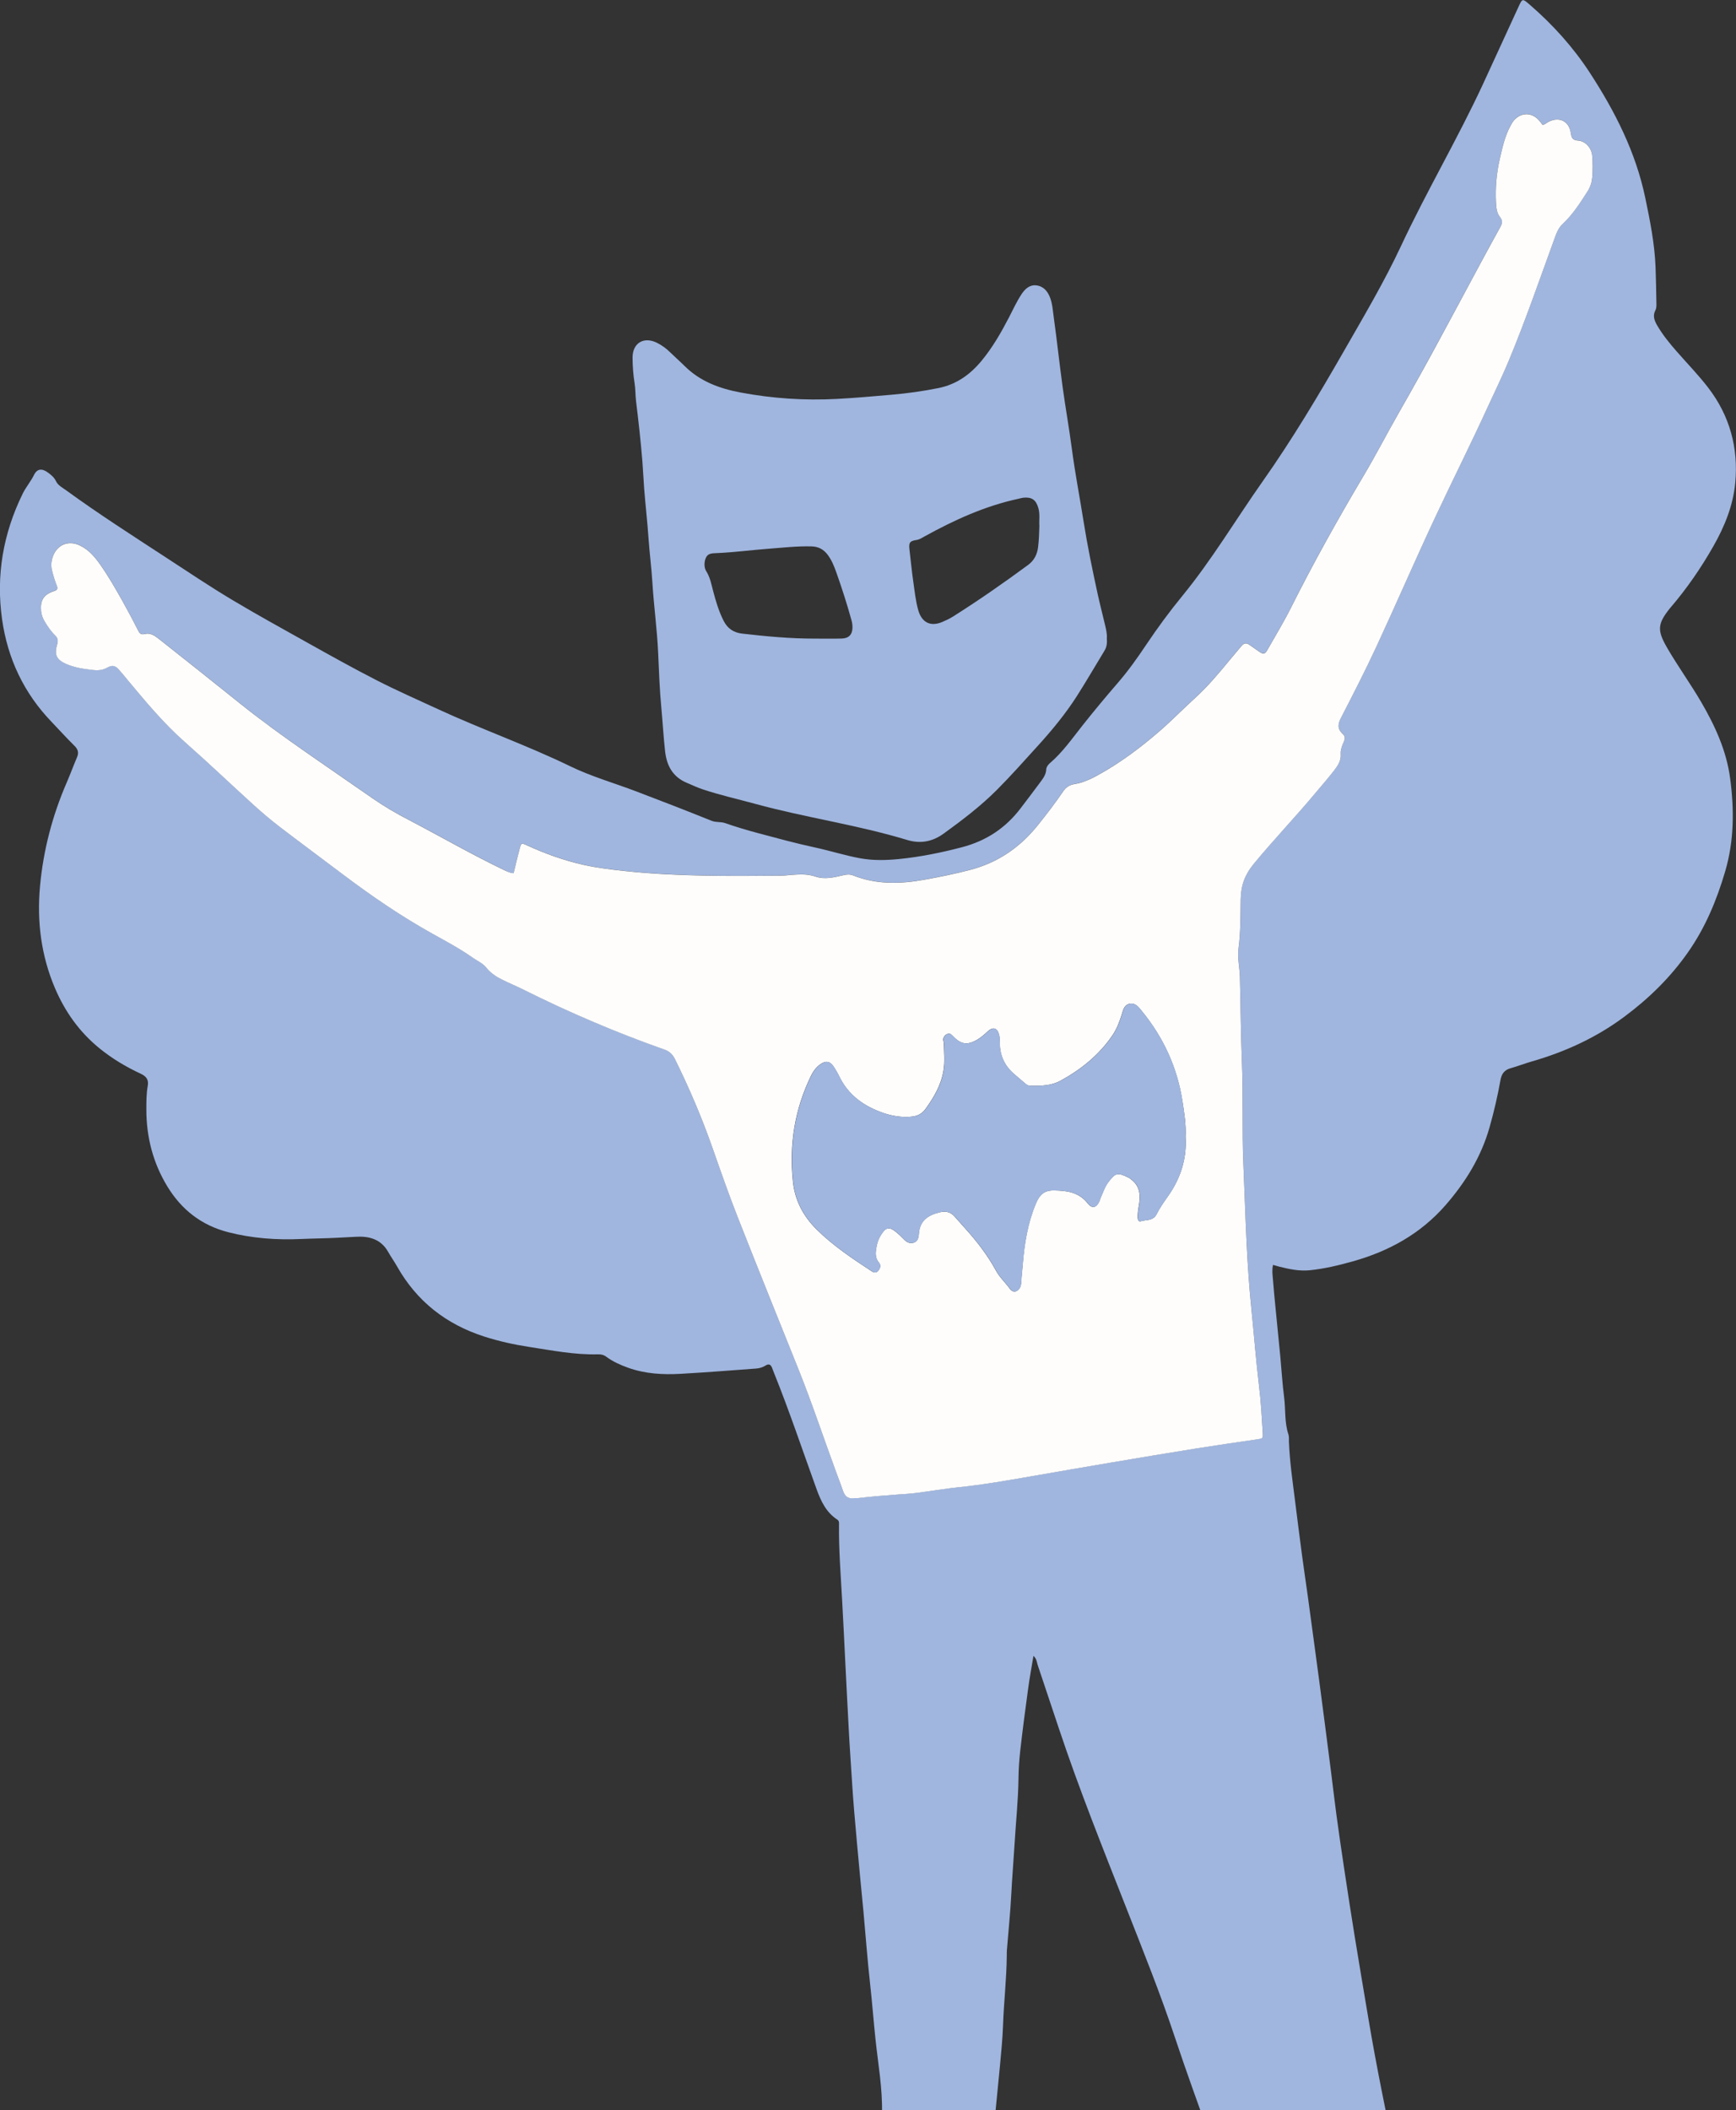
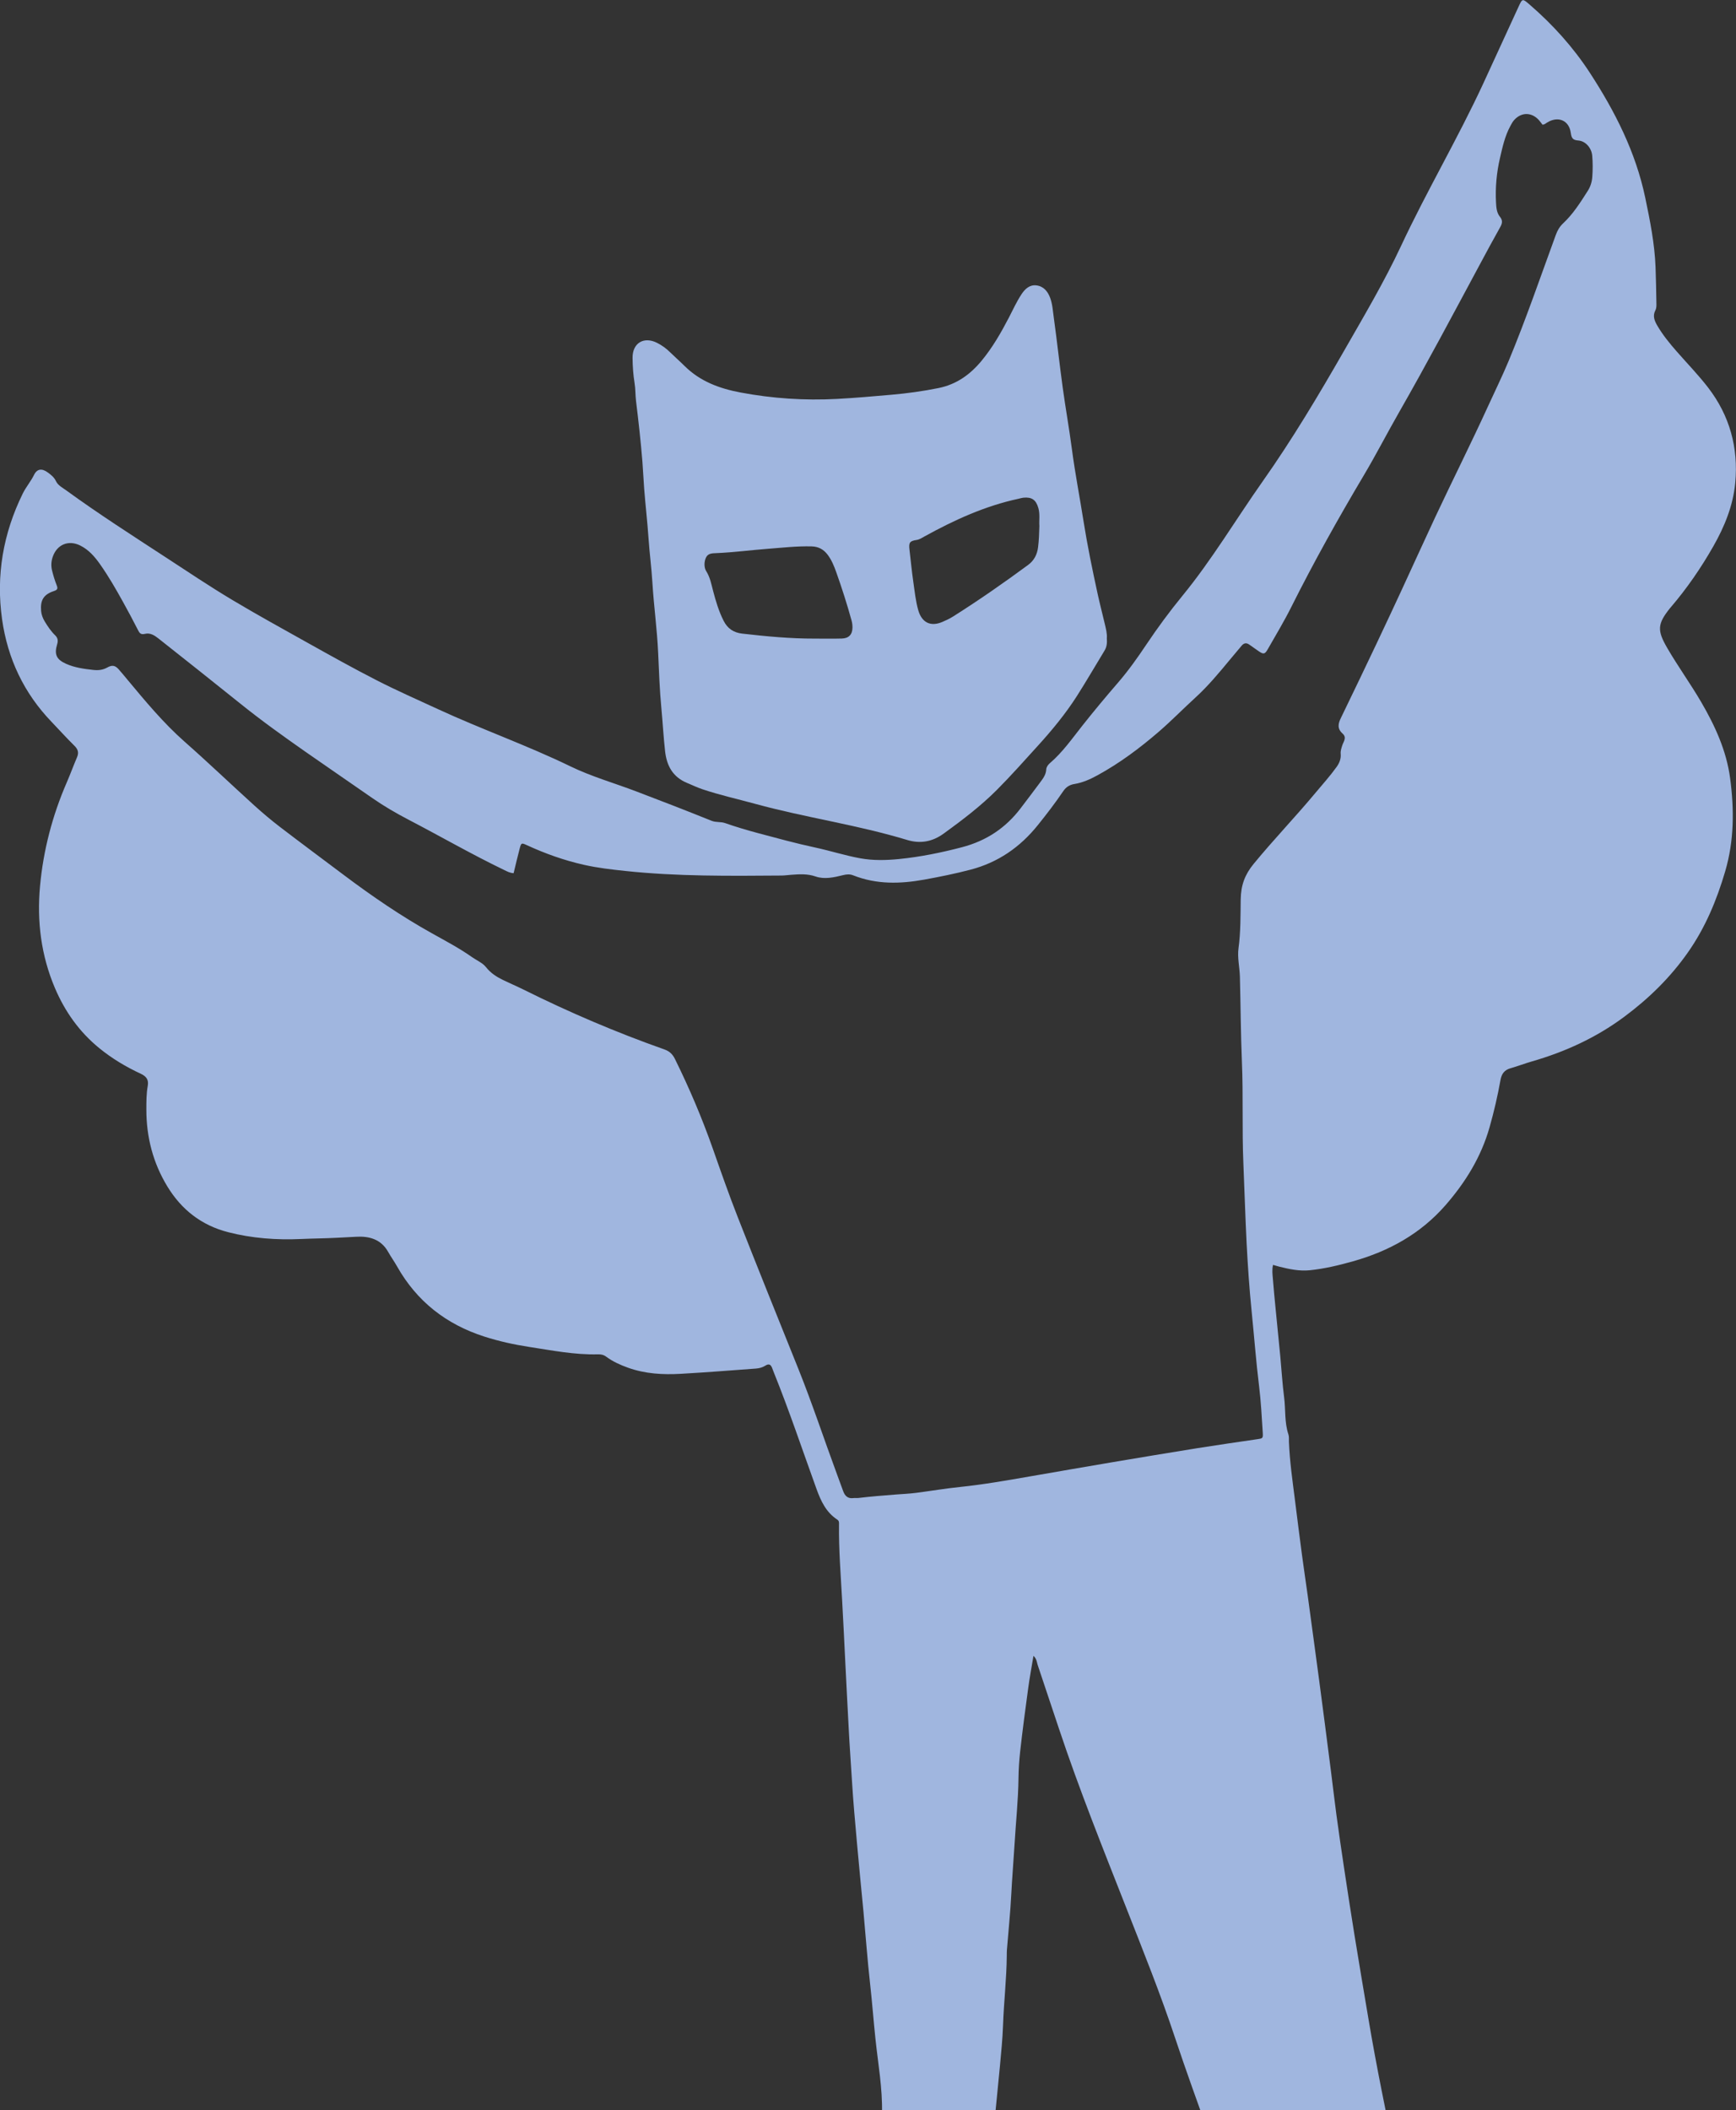
<svg xmlns="http://www.w3.org/2000/svg" width="237" height="288" viewBox="0 0 237 288" fill="none">
  <rect x="0" y="0" width="237" height="288" fill="#333333" stroke="none" />
  <g clip-path="url(#clip0_104_1624)">
-     <path d="M141.089 226.008C140.83 227.589 140.556 229.035 140.362 230.487C139.973 233.355 139.589 236.223 139.27 239.102C139.141 240.28 139.061 241.478 139.046 242.661C139.011 245.713 138.682 248.745 138.503 251.787C138.368 254.049 138.174 256.306 138.059 258.573C137.935 261.093 137.665 263.603 137.466 266.124C137.446 266.382 137.446 266.646 137.446 266.904C137.421 270.105 137.042 273.282 136.933 276.478C136.868 278.332 136.679 280.181 136.509 282.031C136.25 284.839 135.946 287.643 135.682 290.451C135.587 291.451 135.522 292.45 135.448 293.449C135.203 296.784 134.83 300.105 134.68 303.45C134.566 306.085 134.401 308.72 134.232 311.349C134.037 314.386 133.968 317.434 133.663 320.466C133.504 322.052 133.509 323.657 133.424 325.253C133.28 328.042 133.036 330.825 132.413 333.539C131.75 336.408 130.364 338.978 128.451 341.215C126.288 343.74 123.706 345.738 120.616 347.04C118.692 347.851 116.719 348.238 114.621 347.826C112.313 347.369 110.614 345.385 110.529 343.024C110.454 340.886 111.082 338.903 111.85 336.964C112.862 334.399 114.102 331.944 115.403 329.508C116.699 327.082 118.119 324.701 118.947 322.047C119.58 320.018 119.988 317.951 120.198 315.828C120.472 313.014 120.516 310.191 120.671 307.367C120.9 303.157 120.84 298.952 120.776 294.751C120.741 292.718 120.751 290.66 120.427 288.637C120.417 288.562 120.412 288.488 120.412 288.413C120.487 285.018 119.874 281.683 119.52 278.322C119.256 275.812 119.066 273.292 118.787 270.786C118.418 267.501 118.184 264.205 117.88 260.919C117.586 257.777 117.262 254.641 116.988 251.499C116.739 248.691 116.48 245.882 116.31 243.063C116.166 240.653 115.981 238.247 115.862 235.836C115.712 232.903 115.548 229.975 115.408 227.042C115.274 224.149 115.119 221.251 114.965 218.358C114.78 214.943 114.501 211.533 114.541 208.108C114.546 207.854 114.581 207.596 114.302 207.417C112.787 206.423 112.074 204.897 111.481 203.266C109.542 197.912 107.738 192.509 105.605 187.23C105.55 187.091 105.496 186.952 105.446 186.812C105.271 186.3 105.022 186.052 104.464 186.415C104.085 186.658 103.632 186.768 103.188 186.802C99.769 187.056 96.356 187.324 92.937 187.518C90.505 187.657 88.093 187.523 85.76 186.693C84.699 186.315 83.677 185.858 82.775 185.192C82.416 184.923 82.057 184.844 81.634 184.859C78.444 184.938 75.334 184.322 72.204 183.84C70.141 183.522 68.113 183.074 66.114 182.433C60.906 180.758 56.904 177.631 54.208 172.859C53.825 172.178 53.366 171.542 52.982 170.861C52.005 169.131 50.386 168.703 48.592 168.813C47.739 168.867 46.882 168.897 46.025 168.947C44.385 169.036 42.746 169.041 41.106 169.116C37.752 169.27 34.403 169.026 31.124 168.181C27.506 167.247 24.779 165.114 22.856 161.958C20.892 158.737 19.98 155.207 19.98 151.439C19.98 150.361 19.98 149.282 20.17 148.213C20.314 147.413 20.01 146.931 19.233 146.568C17.199 145.623 15.286 144.485 13.536 143.053C10.81 140.826 8.857 138.053 7.496 134.856C5.607 130.412 5.024 125.725 5.463 120.967C5.911 116.061 7.152 111.309 9.126 106.77C9.614 105.642 10.033 104.489 10.516 103.36C10.79 102.724 10.646 102.267 10.152 101.785C9.091 100.741 8.094 99.627 7.062 98.553C3.26 94.612 1.037 89.894 0.28 84.511C-0.563 78.526 0.434 72.814 3.1 67.381C3.544 66.476 4.207 65.716 4.655 64.806C5.069 63.966 5.737 63.916 6.509 64.478C6.963 64.806 7.386 65.134 7.641 65.676C7.92 66.262 8.538 66.566 9.041 66.933C13.447 70.14 18.032 73.073 22.592 76.05C25.622 78.028 28.622 80.042 31.732 81.901C35.126 83.929 38.589 85.833 42.038 87.762C45.163 89.506 48.293 91.256 51.477 92.882C54.198 94.273 57.004 95.506 59.78 96.789C65.736 99.543 71.945 101.725 77.851 104.593C80.737 105.995 83.841 106.875 86.837 108.013C90.29 109.321 93.729 110.658 97.153 112.035C97.771 112.283 98.394 112.134 99.007 112.353C100.482 112.87 101.987 113.312 103.497 113.72C106.089 114.411 108.68 115.122 111.297 115.683C113.355 116.126 115.358 116.772 117.427 117.15C119.211 117.478 121.015 117.428 122.784 117.249C125.67 116.956 128.515 116.379 131.336 115.639C134.655 114.769 137.307 113.009 139.36 110.295C140.212 109.166 141.079 108.043 141.917 106.905C142.33 106.338 142.794 105.801 142.834 105.026C142.848 104.703 143.068 104.394 143.327 104.171C145.071 102.679 146.372 100.805 147.777 99.031C149.352 97.042 150.972 95.099 152.626 93.185C154.042 91.544 155.293 89.785 156.494 87.985C158.029 85.694 159.673 83.462 161.408 81.344C165.46 76.398 168.709 70.915 172.372 65.716C176.414 59.984 180.002 53.969 183.486 47.895C186.187 43.177 188.968 38.495 191.275 33.564C194.779 26.067 199.005 18.939 202.483 11.428C204.093 7.948 205.688 4.459 207.288 0.974C207.846 -0.244 207.836 -0.224 208.858 0.656C212.012 3.38 214.798 6.482 217.046 9.932C220.465 15.181 223.31 20.758 224.611 26.992C225.264 30.124 225.892 33.245 226.016 36.462C226.081 38.062 226.096 39.658 226.131 41.259C226.136 41.631 226.171 42.014 225.992 42.357C225.593 43.128 225.872 43.789 226.261 44.455C227.018 45.747 227.96 46.896 228.947 48.019C230.372 49.645 231.877 51.195 233.198 52.91C236.153 56.753 237.339 61.117 236.896 65.909C236.602 69.036 235.431 71.889 233.886 74.599C232.201 77.551 230.283 80.34 228.07 82.92C228.045 82.95 228.02 82.975 227.995 83.004C226.261 85.172 226.216 86.037 227.611 88.443C229.071 90.958 230.781 93.314 232.246 95.825C234.135 99.061 235.69 102.451 236.193 106.194C236.766 110.464 236.756 114.734 235.53 118.914C234.374 122.861 232.809 126.624 230.417 130.024C228.01 133.449 225.08 136.308 221.726 138.798C217.898 141.642 213.662 143.575 209.102 144.888C208.135 145.166 207.193 145.534 206.226 145.807C205.409 146.041 205.01 146.538 204.856 147.373C204.462 149.565 203.964 151.733 203.351 153.885C202.204 157.916 200.076 161.361 197.355 164.488C193.961 168.38 189.66 170.766 184.727 172.158C182.783 172.705 180.834 173.172 178.831 173.381C177.4 173.53 176.01 173.232 174.635 172.889C174.385 172.824 174.136 172.75 173.797 172.65C173.638 173.306 173.722 173.923 173.772 174.529C173.877 175.936 174.022 177.338 174.156 178.74C174.365 180.882 174.585 183.025 174.789 185.167C174.963 187.016 175.068 188.87 175.307 190.71C175.527 192.4 175.342 194.135 175.895 195.79C176 196.098 175.955 196.456 175.965 196.789C176.07 199.458 176.454 202.098 176.787 204.743C177.106 207.283 177.425 209.828 177.764 212.363C178.003 214.167 178.278 215.962 178.527 217.766C178.796 219.715 179.055 221.664 179.319 223.612C179.578 225.526 179.837 227.44 180.092 229.349C180.356 231.337 180.615 233.32 180.874 235.309C181.158 237.481 181.437 239.653 181.711 241.821C181.966 243.809 182.19 245.802 182.459 247.786C182.783 250.177 183.132 252.563 183.491 254.949C183.954 258.031 184.427 261.118 184.926 264.195C185.549 268.042 186.202 271.885 186.85 275.732C187.916 282.07 189.217 288.364 190.518 294.657C191.654 300.15 192.81 305.638 193.976 311.125C194.679 314.431 195.456 317.722 196.124 321.038C196.563 323.225 197.53 325.104 199.05 326.709C200.176 327.902 201.352 329.041 202.593 330.119C205.504 332.635 207.876 335.577 209.381 339.157C209.79 340.126 210.069 341.13 210.203 342.159C210.542 344.744 208.778 347.05 206.136 347.607C203.839 348.089 201.551 348 199.269 347.562C198.063 347.329 196.832 347.16 195.666 346.797C191.803 345.589 188.365 343.645 185.394 340.867C182.519 338.182 180.426 334.971 178.537 331.551C176.294 327.495 175.078 323.091 173.752 318.711C172.357 314.118 170.957 309.53 169.586 304.932C166.885 295.87 163.386 287.076 160.406 278.109C158.423 272.138 156.07 266.303 153.773 260.447C150.588 252.339 147.339 244.261 144.583 235.995C143.606 233.067 142.634 230.134 141.647 227.206C141.548 226.838 141.513 226.411 141.089 226.008ZM70.121 119.183C69.613 119.163 69.219 118.939 68.82 118.745C64.38 116.608 60.114 114.142 55.748 111.871C54.064 110.991 52.419 110.036 50.854 108.948C47.824 106.84 44.774 104.757 41.749 102.645C38.694 100.507 35.664 98.34 32.758 95.998C29.07 93.031 25.358 90.098 21.645 87.16C21.116 86.743 20.518 86.34 19.806 86.514C19.293 86.638 19.088 86.494 18.869 86.057C18.196 84.729 17.488 83.417 16.766 82.11C15.809 80.38 14.822 78.67 13.686 77.054C12.953 76.005 12.131 75.051 10.96 74.464C9.36 73.664 7.775 74.315 7.197 76.01C6.988 76.622 6.948 77.223 7.107 77.87C7.277 78.56 7.481 79.231 7.74 79.888C7.915 80.33 7.86 80.514 7.357 80.678C5.951 81.14 5.488 81.921 5.612 83.387C5.657 83.919 5.846 84.396 6.121 84.849C6.529 85.52 6.963 86.166 7.531 86.718C7.885 87.066 7.955 87.433 7.805 87.931C7.381 89.317 7.7 90.023 9.031 90.61C10.197 91.127 11.448 91.301 12.719 91.44C13.432 91.52 14.035 91.45 14.643 91.112C15.291 90.749 15.704 90.804 16.188 91.341C16.611 91.808 17.005 92.31 17.414 92.792C19.871 95.74 22.313 98.688 25.208 101.243C28.423 104.076 31.523 107.044 34.697 109.922C35.828 110.946 37 111.935 38.211 112.865C41.081 115.062 43.987 117.214 46.877 119.387C50.755 122.305 54.747 125.039 58.993 127.405C60.847 128.439 62.73 129.433 64.47 130.661C65.108 131.108 65.895 131.431 66.354 132.018C66.987 132.818 67.769 133.32 68.641 133.748C69.578 134.205 70.545 134.613 71.477 135.075C77.726 138.187 84.135 140.921 90.719 143.247C91.407 143.491 91.825 143.898 92.144 144.545C94.108 148.521 95.837 152.593 97.312 156.778C98.409 159.9 99.5 163.031 100.711 166.113C103.432 173.043 106.218 179.943 108.994 186.847C110.908 191.614 112.513 196.496 114.297 201.313C114.566 202.043 114.84 202.779 115.104 203.515C115.343 204.186 115.752 204.588 116.525 204.479C116.744 204.449 116.973 204.489 117.197 204.464C118.897 204.26 120.601 204.126 122.311 203.992C123.238 203.922 124.17 203.883 125.092 203.763C127.085 203.505 129.069 203.167 131.062 202.963C134.286 202.63 137.476 202.063 140.666 201.511C144.368 200.87 148.071 200.224 151.779 199.598C155.667 198.941 159.559 198.295 163.456 197.669C166.177 197.236 168.903 196.844 171.624 196.446C172.382 196.337 172.442 196.342 172.392 195.546C172.252 193.434 172.153 191.316 171.893 189.218C171.47 185.793 171.216 182.348 170.867 178.919C170.558 175.851 170.349 172.774 170.189 169.697C170.005 166.059 169.9 162.415 169.746 158.776C169.551 154.163 169.741 149.545 169.546 144.927C169.387 141.065 169.372 137.188 169.272 133.32C169.237 132.018 168.908 130.715 169.083 129.428C169.382 127.206 169.352 124.969 169.382 122.752C169.412 120.838 169.945 119.382 171.141 117.925C173.862 114.61 176.837 111.523 179.578 108.232C180.555 107.059 181.582 105.925 182.474 104.683C182.863 104.146 183.092 103.539 183.032 102.913C182.992 102.471 183.127 102.152 183.241 101.76C183.396 101.248 183.914 100.686 183.291 100.129C182.549 99.463 182.658 98.782 183.087 97.942C184.741 94.731 186.396 91.51 187.916 88.234C190.642 82.358 193.209 76.408 195.96 70.542C198.332 65.487 200.844 60.491 203.166 55.411C204.108 53.343 205.115 51.305 205.987 49.207C208.329 43.57 210.303 37.794 212.401 32.062C212.625 31.446 212.924 30.929 213.398 30.486C214.773 29.199 215.765 27.618 216.767 26.047C217.136 25.471 217.335 24.81 217.38 24.149C217.45 23.184 217.454 22.21 217.37 21.246C217.275 20.182 216.453 19.252 215.476 19.178C214.713 19.123 214.544 18.855 214.444 18.129C214.205 16.404 212.69 15.797 211.195 16.737C211.011 16.856 210.846 17.015 210.582 17.02C210.432 16.826 210.283 16.613 210.113 16.419C209.122 15.295 207.706 15.275 206.71 16.389C206.49 16.633 206.336 16.941 206.176 17.234C205.444 18.591 205.12 20.087 204.776 21.574C204.312 23.577 204.128 25.61 204.238 27.663C204.273 28.329 204.327 29.035 204.761 29.572C205.165 30.069 205.105 30.467 204.821 30.979C203.854 32.699 202.917 34.438 201.985 36.178C198.367 42.904 194.794 49.65 191.001 56.276C189.371 59.119 187.876 62.042 186.202 64.856C182.698 70.751 179.354 76.731 176.284 82.86C175.302 84.824 174.161 86.708 173.075 88.617C172.681 89.308 172.497 89.337 171.849 88.895C171.42 88.602 170.991 88.303 170.568 87.995C170.159 87.697 169.815 87.762 169.501 88.144C168.978 88.776 168.44 89.397 167.921 90.028C166.426 91.838 164.921 93.647 163.182 95.233C161.502 96.764 159.918 98.394 158.193 99.881C155.587 102.128 152.841 104.176 149.821 105.826C148.849 106.358 147.807 106.83 146.696 107.009C146.008 107.118 145.535 107.432 145.156 107.988C144.069 109.594 142.888 111.13 141.672 112.641C139.265 115.634 136.265 117.716 132.512 118.701C130.419 119.252 128.311 119.675 126.183 120.063C122.899 120.654 119.664 120.739 116.5 119.486C116.021 119.297 115.598 119.327 115.099 119.451C113.868 119.755 112.558 120.058 111.346 119.635C110.225 119.247 109.149 119.322 108.042 119.402C107.599 119.431 107.155 119.501 106.707 119.506C99.58 119.561 92.453 119.635 85.352 118.88C83.463 118.681 81.579 118.462 79.725 118.045C77.024 117.438 74.427 116.513 71.915 115.355C71.193 115.022 71.158 115.037 70.949 115.818C70.65 116.941 70.395 118.059 70.121 119.183Z" fill="#A0B6DF" />
+     <path d="M141.089 226.008C140.83 227.589 140.556 229.035 140.362 230.487C139.973 233.355 139.589 236.223 139.27 239.102C139.141 240.28 139.061 241.478 139.046 242.661C139.011 245.713 138.682 248.745 138.503 251.787C138.368 254.049 138.174 256.306 138.059 258.573C137.935 261.093 137.665 263.603 137.466 266.124C137.446 266.382 137.446 266.646 137.446 266.904C137.421 270.105 137.042 273.282 136.933 276.478C136.868 278.332 136.679 280.181 136.509 282.031C136.25 284.839 135.946 287.643 135.682 290.451C135.587 291.451 135.522 292.45 135.448 293.449C135.203 296.784 134.83 300.105 134.68 303.45C134.566 306.085 134.401 308.72 134.232 311.349C134.037 314.386 133.968 317.434 133.663 320.466C133.504 322.052 133.509 323.657 133.424 325.253C133.28 328.042 133.036 330.825 132.413 333.539C131.75 336.408 130.364 338.978 128.451 341.215C126.288 343.74 123.706 345.738 120.616 347.04C118.692 347.851 116.719 348.238 114.621 347.826C112.313 347.369 110.614 345.385 110.529 343.024C110.454 340.886 111.082 338.903 111.85 336.964C112.862 334.399 114.102 331.944 115.403 329.508C116.699 327.082 118.119 324.701 118.947 322.047C119.58 320.018 119.988 317.951 120.198 315.828C120.472 313.014 120.516 310.191 120.671 307.367C120.9 303.157 120.84 298.952 120.776 294.751C120.741 292.718 120.751 290.66 120.427 288.637C120.417 288.562 120.412 288.488 120.412 288.413C120.487 285.018 119.874 281.683 119.52 278.322C119.256 275.812 119.066 273.292 118.787 270.786C118.418 267.501 118.184 264.205 117.88 260.919C117.586 257.777 117.262 254.641 116.988 251.499C116.739 248.691 116.48 245.882 116.31 243.063C116.166 240.653 115.981 238.247 115.862 235.836C115.712 232.903 115.548 229.975 115.408 227.042C115.274 224.149 115.119 221.251 114.965 218.358C114.78 214.943 114.501 211.533 114.541 208.108C114.546 207.854 114.581 207.596 114.302 207.417C112.787 206.423 112.074 204.897 111.481 203.266C109.542 197.912 107.738 192.509 105.605 187.23C105.55 187.091 105.496 186.952 105.446 186.812C105.271 186.3 105.022 186.052 104.464 186.415C104.085 186.658 103.632 186.768 103.188 186.802C99.769 187.056 96.356 187.324 92.937 187.518C90.505 187.657 88.093 187.523 85.76 186.693C84.699 186.315 83.677 185.858 82.775 185.192C82.416 184.923 82.057 184.844 81.634 184.859C78.444 184.938 75.334 184.322 72.204 183.84C70.141 183.522 68.113 183.074 66.114 182.433C60.906 180.758 56.904 177.631 54.208 172.859C53.825 172.178 53.366 171.542 52.982 170.861C52.005 169.131 50.386 168.703 48.592 168.813C47.739 168.867 46.882 168.897 46.025 168.947C44.385 169.036 42.746 169.041 41.106 169.116C37.752 169.27 34.403 169.026 31.124 168.181C27.506 167.247 24.779 165.114 22.856 161.958C20.892 158.737 19.98 155.207 19.98 151.439C19.98 150.361 19.98 149.282 20.17 148.213C20.314 147.413 20.01 146.931 19.233 146.568C17.199 145.623 15.286 144.485 13.536 143.053C10.81 140.826 8.857 138.053 7.496 134.856C5.607 130.412 5.024 125.725 5.463 120.967C5.911 116.061 7.152 111.309 9.126 106.77C9.614 105.642 10.033 104.489 10.516 103.36C10.79 102.724 10.646 102.267 10.152 101.785C9.091 100.741 8.094 99.627 7.062 98.553C3.26 94.612 1.037 89.894 0.28 84.511C-0.563 78.526 0.434 72.814 3.1 67.381C3.544 66.476 4.207 65.716 4.655 64.806C5.069 63.966 5.737 63.916 6.509 64.478C6.963 64.806 7.386 65.134 7.641 65.676C7.92 66.262 8.538 66.566 9.041 66.933C13.447 70.14 18.032 73.073 22.592 76.05C25.622 78.028 28.622 80.042 31.732 81.901C35.126 83.929 38.589 85.833 42.038 87.762C45.163 89.506 48.293 91.256 51.477 92.882C54.198 94.273 57.004 95.506 59.78 96.789C65.736 99.543 71.945 101.725 77.851 104.593C80.737 105.995 83.841 106.875 86.837 108.013C90.29 109.321 93.729 110.658 97.153 112.035C97.771 112.283 98.394 112.134 99.007 112.353C100.482 112.87 101.987 113.312 103.497 113.72C106.089 114.411 108.68 115.122 111.297 115.683C113.355 116.126 115.358 116.772 117.427 117.15C119.211 117.478 121.015 117.428 122.784 117.249C125.67 116.956 128.515 116.379 131.336 115.639C134.655 114.769 137.307 113.009 139.36 110.295C140.212 109.166 141.079 108.043 141.917 106.905C142.33 106.338 142.794 105.801 142.834 105.026C142.848 104.703 143.068 104.394 143.327 104.171C145.071 102.679 146.372 100.805 147.777 99.031C149.352 97.042 150.972 95.099 152.626 93.185C154.042 91.544 155.293 89.785 156.494 87.985C158.029 85.694 159.673 83.462 161.408 81.344C165.46 76.398 168.709 70.915 172.372 65.716C176.414 59.984 180.002 53.969 183.486 47.895C186.187 43.177 188.968 38.495 191.275 33.564C194.779 26.067 199.005 18.939 202.483 11.428C204.093 7.948 205.688 4.459 207.288 0.974C207.846 -0.244 207.836 -0.224 208.858 0.656C212.012 3.38 214.798 6.482 217.046 9.932C220.465 15.181 223.31 20.758 224.611 26.992C225.264 30.124 225.892 33.245 226.016 36.462C226.081 38.062 226.096 39.658 226.131 41.259C226.136 41.631 226.171 42.014 225.992 42.357C225.593 43.128 225.872 43.789 226.261 44.455C227.018 45.747 227.96 46.896 228.947 48.019C230.372 49.645 231.877 51.195 233.198 52.91C236.153 56.753 237.339 61.117 236.896 65.909C236.602 69.036 235.431 71.889 233.886 74.599C232.201 77.551 230.283 80.34 228.07 82.92C228.045 82.95 228.02 82.975 227.995 83.004C226.261 85.172 226.216 86.037 227.611 88.443C229.071 90.958 230.781 93.314 232.246 95.825C234.135 99.061 235.69 102.451 236.193 106.194C236.766 110.464 236.756 114.734 235.53 118.914C234.374 122.861 232.809 126.624 230.417 130.024C228.01 133.449 225.08 136.308 221.726 138.798C217.898 141.642 213.662 143.575 209.102 144.888C208.135 145.166 207.193 145.534 206.226 145.807C205.409 146.041 205.01 146.538 204.856 147.373C204.462 149.565 203.964 151.733 203.351 153.885C202.204 157.916 200.076 161.361 197.355 164.488C193.961 168.38 189.66 170.766 184.727 172.158C182.783 172.705 180.834 173.172 178.831 173.381C177.4 173.53 176.01 173.232 174.635 172.889C174.385 172.824 174.136 172.75 173.797 172.65C173.638 173.306 173.722 173.923 173.772 174.529C173.877 175.936 174.022 177.338 174.156 178.74C174.365 180.882 174.585 183.025 174.789 185.167C174.963 187.016 175.068 188.87 175.307 190.71C175.527 192.4 175.342 194.135 175.895 195.79C176 196.098 175.955 196.456 175.965 196.789C176.07 199.458 176.454 202.098 176.787 204.743C177.106 207.283 177.425 209.828 177.764 212.363C178.003 214.167 178.278 215.962 178.527 217.766C178.796 219.715 179.055 221.664 179.319 223.612C179.578 225.526 179.837 227.44 180.092 229.349C180.356 231.337 180.615 233.32 180.874 235.309C181.158 237.481 181.437 239.653 181.711 241.821C181.966 243.809 182.19 245.802 182.459 247.786C182.783 250.177 183.132 252.563 183.491 254.949C183.954 258.031 184.427 261.118 184.926 264.195C185.549 268.042 186.202 271.885 186.85 275.732C187.916 282.07 189.217 288.364 190.518 294.657C191.654 300.15 192.81 305.638 193.976 311.125C194.679 314.431 195.456 317.722 196.124 321.038C196.563 323.225 197.53 325.104 199.05 326.709C200.176 327.902 201.352 329.041 202.593 330.119C205.504 332.635 207.876 335.577 209.381 339.157C209.79 340.126 210.069 341.13 210.203 342.159C210.542 344.744 208.778 347.05 206.136 347.607C203.839 348.089 201.551 348 199.269 347.562C198.063 347.329 196.832 347.16 195.666 346.797C191.803 345.589 188.365 343.645 185.394 340.867C182.519 338.182 180.426 334.971 178.537 331.551C176.294 327.495 175.078 323.091 173.752 318.711C172.357 314.118 170.957 309.53 169.586 304.932C166.885 295.87 163.386 287.076 160.406 278.109C158.423 272.138 156.07 266.303 153.773 260.447C150.588 252.339 147.339 244.261 144.583 235.995C143.606 233.067 142.634 230.134 141.647 227.206C141.548 226.838 141.513 226.411 141.089 226.008ZM70.121 119.183C69.613 119.163 69.219 118.939 68.82 118.745C64.38 116.608 60.114 114.142 55.748 111.871C54.064 110.991 52.419 110.036 50.854 108.948C47.824 106.84 44.774 104.757 41.749 102.645C38.694 100.507 35.664 98.34 32.758 95.998C29.07 93.031 25.358 90.098 21.645 87.16C21.116 86.743 20.518 86.34 19.806 86.514C19.293 86.638 19.088 86.494 18.869 86.057C18.196 84.729 17.488 83.417 16.766 82.11C15.809 80.38 14.822 78.67 13.686 77.054C12.953 76.005 12.131 75.051 10.96 74.464C9.36 73.664 7.775 74.315 7.197 76.01C6.988 76.622 6.948 77.223 7.107 77.87C7.277 78.56 7.481 79.231 7.74 79.888C7.915 80.33 7.86 80.514 7.357 80.678C5.951 81.14 5.488 81.921 5.612 83.387C5.657 83.919 5.846 84.396 6.121 84.849C6.529 85.52 6.963 86.166 7.531 86.718C7.885 87.066 7.955 87.433 7.805 87.931C7.381 89.317 7.7 90.023 9.031 90.61C10.197 91.127 11.448 91.301 12.719 91.44C13.432 91.52 14.035 91.45 14.643 91.112C15.291 90.749 15.704 90.804 16.188 91.341C16.611 91.808 17.005 92.31 17.414 92.792C19.871 95.74 22.313 98.688 25.208 101.243C28.423 104.076 31.523 107.044 34.697 109.922C35.828 110.946 37 111.935 38.211 112.865C41.081 115.062 43.987 117.214 46.877 119.387C50.755 122.305 54.747 125.039 58.993 127.405C60.847 128.439 62.73 129.433 64.47 130.661C65.108 131.108 65.895 131.431 66.354 132.018C66.987 132.818 67.769 133.32 68.641 133.748C69.578 134.205 70.545 134.613 71.477 135.075C77.726 138.187 84.135 140.921 90.719 143.247C91.407 143.491 91.825 143.898 92.144 144.545C94.108 148.521 95.837 152.593 97.312 156.778C98.409 159.9 99.5 163.031 100.711 166.113C103.432 173.043 106.218 179.943 108.994 186.847C110.908 191.614 112.513 196.496 114.297 201.313C114.566 202.043 114.84 202.779 115.104 203.515C115.343 204.186 115.752 204.588 116.525 204.479C116.744 204.449 116.973 204.489 117.197 204.464C118.897 204.26 120.601 204.126 122.311 203.992C123.238 203.922 124.17 203.883 125.092 203.763C127.085 203.505 129.069 203.167 131.062 202.963C134.286 202.63 137.476 202.063 140.666 201.511C144.368 200.87 148.071 200.224 151.779 199.598C155.667 198.941 159.559 198.295 163.456 197.669C166.177 197.236 168.903 196.844 171.624 196.446C172.382 196.337 172.442 196.342 172.392 195.546C172.252 193.434 172.153 191.316 171.893 189.218C171.47 185.793 171.216 182.348 170.867 178.919C170.558 175.851 170.349 172.774 170.189 169.697C170.005 166.059 169.9 162.415 169.746 158.776C169.551 154.163 169.741 149.545 169.546 144.927C169.387 141.065 169.372 137.188 169.272 133.32C169.237 132.018 168.908 130.715 169.083 129.428C169.382 127.206 169.352 124.969 169.382 122.752C169.412 120.838 169.945 119.382 171.141 117.925C173.862 114.61 176.837 111.523 179.578 108.232C180.555 107.059 181.582 105.925 182.474 104.683C182.863 104.146 183.092 103.539 183.032 102.913C182.992 102.471 183.127 102.152 183.241 101.76C183.396 101.248 183.914 100.686 183.291 100.129C182.549 99.463 182.658 98.782 183.087 97.942C190.642 82.358 193.209 76.408 195.96 70.542C198.332 65.487 200.844 60.491 203.166 55.411C204.108 53.343 205.115 51.305 205.987 49.207C208.329 43.57 210.303 37.794 212.401 32.062C212.625 31.446 212.924 30.929 213.398 30.486C214.773 29.199 215.765 27.618 216.767 26.047C217.136 25.471 217.335 24.81 217.38 24.149C217.45 23.184 217.454 22.21 217.37 21.246C217.275 20.182 216.453 19.252 215.476 19.178C214.713 19.123 214.544 18.855 214.444 18.129C214.205 16.404 212.69 15.797 211.195 16.737C211.011 16.856 210.846 17.015 210.582 17.02C210.432 16.826 210.283 16.613 210.113 16.419C209.122 15.295 207.706 15.275 206.71 16.389C206.49 16.633 206.336 16.941 206.176 17.234C205.444 18.591 205.12 20.087 204.776 21.574C204.312 23.577 204.128 25.61 204.238 27.663C204.273 28.329 204.327 29.035 204.761 29.572C205.165 30.069 205.105 30.467 204.821 30.979C203.854 32.699 202.917 34.438 201.985 36.178C198.367 42.904 194.794 49.65 191.001 56.276C189.371 59.119 187.876 62.042 186.202 64.856C182.698 70.751 179.354 76.731 176.284 82.86C175.302 84.824 174.161 86.708 173.075 88.617C172.681 89.308 172.497 89.337 171.849 88.895C171.42 88.602 170.991 88.303 170.568 87.995C170.159 87.697 169.815 87.762 169.501 88.144C168.978 88.776 168.44 89.397 167.921 90.028C166.426 91.838 164.921 93.647 163.182 95.233C161.502 96.764 159.918 98.394 158.193 99.881C155.587 102.128 152.841 104.176 149.821 105.826C148.849 106.358 147.807 106.83 146.696 107.009C146.008 107.118 145.535 107.432 145.156 107.988C144.069 109.594 142.888 111.13 141.672 112.641C139.265 115.634 136.265 117.716 132.512 118.701C130.419 119.252 128.311 119.675 126.183 120.063C122.899 120.654 119.664 120.739 116.5 119.486C116.021 119.297 115.598 119.327 115.099 119.451C113.868 119.755 112.558 120.058 111.346 119.635C110.225 119.247 109.149 119.322 108.042 119.402C107.599 119.431 107.155 119.501 106.707 119.506C99.58 119.561 92.453 119.635 85.352 118.88C83.463 118.681 81.579 118.462 79.725 118.045C77.024 117.438 74.427 116.513 71.915 115.355C71.193 115.022 71.158 115.037 70.949 115.818C70.65 116.941 70.395 118.059 70.121 119.183Z" fill="#A0B6DF" />
    <path d="M151.106 87.131C151.156 87.767 151.096 88.309 150.787 88.811C149.526 90.879 148.315 92.977 147.014 95.015C145.464 97.436 143.64 99.648 141.707 101.775C139.853 103.814 138.024 105.881 136.075 107.835C133.852 110.057 131.36 111.946 128.824 113.785C127.289 114.894 125.644 115.197 123.845 114.65C117.027 112.582 109.955 111.598 103.093 109.719C100.686 109.058 98.249 108.521 95.876 107.721C95.169 107.482 94.496 107.159 93.808 106.871C91.855 106.065 91.022 104.539 90.798 102.536C90.579 100.577 90.474 98.614 90.29 96.655C90.05 94.135 89.966 91.62 89.851 89.1C89.707 85.913 89.263 82.747 89.069 79.56C88.944 77.517 88.675 75.494 88.535 73.456C88.381 71.199 88.117 68.952 87.942 66.696C87.848 65.473 87.798 64.25 87.703 63.027C87.479 60.253 87.17 57.489 86.831 54.726C86.731 53.915 86.766 53.1 86.632 52.285C86.447 51.151 86.368 49.993 86.358 48.845C86.338 46.822 87.893 45.887 89.702 46.797C90.374 47.135 90.972 47.572 91.506 48.104C92.144 48.731 92.822 49.322 93.454 49.949C95.587 52.071 98.249 53.04 101.114 53.577C105.455 54.392 109.841 54.686 114.251 54.452C116.738 54.318 119.225 54.099 121.707 53.88C123.865 53.692 125.993 53.398 128.111 52.971C130.578 52.474 132.462 51.122 134.027 49.218C135.507 47.423 136.653 45.425 137.72 43.377C138.288 42.288 138.791 41.16 139.474 40.136C139.952 39.42 140.58 38.843 141.482 38.953C142.454 39.067 143.037 39.753 143.371 40.663C143.695 41.548 143.74 42.482 143.87 43.397C144.308 46.558 144.647 49.735 145.081 52.896C145.464 55.69 145.963 58.469 146.331 61.262C146.765 64.578 147.408 67.859 147.926 71.154C148.455 74.495 149.142 77.801 149.86 81.106C150.154 82.448 150.503 83.781 150.817 85.118C150.976 85.794 151.161 86.48 151.106 87.131ZM111.241 87.166C112.472 87.166 113.703 87.191 114.934 87.156C115.876 87.131 116.369 86.604 116.379 85.68C116.384 85.352 116.345 85.008 116.255 84.69C115.642 82.468 114.939 80.276 114.167 78.104C113.868 77.264 113.534 76.434 112.986 75.713C112.437 74.992 111.75 74.604 110.803 74.579C108.819 74.525 106.856 74.754 104.892 74.903C102.52 75.082 100.162 75.4 97.78 75.499C97.252 75.519 96.684 75.519 96.405 76.056C96.091 76.667 96.116 77.487 96.405 77.945C96.948 78.805 97.108 79.724 97.352 80.649C97.721 82.051 98.129 83.438 98.792 84.74C99.325 85.794 100.148 86.351 101.329 86.485C104.623 86.863 107.917 87.176 111.241 87.166ZM141.896 71.806C141.836 71.045 142.001 70.185 141.756 69.34C141.433 68.222 140.864 67.819 139.703 67.933C139.484 67.958 139.27 68.028 139.05 68.078C134.48 69.057 130.289 70.976 126.227 73.213C125.873 73.411 125.544 73.64 125.116 73.705C124.189 73.844 124.049 74.067 124.164 75.042C124.338 76.518 124.478 77.995 124.692 79.466C124.877 80.748 125.006 82.051 125.365 83.303C125.853 84.984 127.045 85.57 128.629 84.899C129.143 84.68 129.656 84.442 130.124 84.144C133.623 81.936 137.017 79.57 140.346 77.12C141.158 76.523 141.597 75.713 141.722 74.669C141.836 73.744 141.866 72.825 141.896 71.806Z" fill="#A0B6DF" />
-     <path d="M70.12 119.182C70.394 118.059 70.648 116.94 70.948 115.832C71.157 115.051 71.192 115.037 71.914 115.37C74.426 116.528 77.018 117.457 79.724 118.059C81.578 118.476 83.462 118.69 85.35 118.894C92.452 119.65 99.579 119.575 106.706 119.52C107.154 119.515 107.598 119.446 108.041 119.416C109.148 119.336 110.224 119.262 111.345 119.65C112.556 120.067 113.867 119.764 115.098 119.466C115.602 119.341 116.025 119.312 116.499 119.5C119.663 120.753 122.898 120.669 126.182 120.077C128.31 119.694 130.418 119.267 132.511 118.715C136.264 117.726 139.264 115.648 141.671 112.655C142.887 111.144 144.063 109.608 145.155 108.003C145.534 107.446 146.012 107.133 146.695 107.023C147.806 106.844 148.848 106.372 149.82 105.84C152.84 104.185 155.586 102.142 158.192 99.895C159.917 98.409 161.501 96.778 163.181 95.247C164.92 93.666 166.425 91.852 167.92 90.043C168.444 89.411 168.977 88.79 169.5 88.159C169.814 87.776 170.158 87.711 170.567 88.01C170.99 88.318 171.419 88.616 171.848 88.909C172.495 89.352 172.68 89.327 173.074 88.631C174.16 86.722 175.301 84.838 176.283 82.875C179.358 76.745 182.697 70.765 186.201 64.87C187.875 62.051 189.37 59.133 191 56.29C194.798 49.664 198.371 42.913 201.984 36.193C202.921 34.453 203.858 32.718 204.82 30.993C205.104 30.481 205.164 30.083 204.76 29.586C204.331 29.049 204.277 28.343 204.237 27.677C204.127 25.624 204.311 23.596 204.775 21.588C205.119 20.102 205.443 18.61 206.175 17.248C206.335 16.955 206.489 16.647 206.709 16.403C207.705 15.295 209.121 15.315 210.112 16.433C210.282 16.627 210.431 16.841 210.581 17.035C210.845 17.03 211.005 16.871 211.194 16.751C212.689 15.812 214.199 16.418 214.443 18.143C214.543 18.869 214.712 19.132 215.475 19.192C216.452 19.267 217.279 20.196 217.369 21.26C217.453 22.219 217.448 23.199 217.379 24.163C217.329 24.824 217.135 25.48 216.766 26.062C215.764 27.633 214.767 29.213 213.397 30.501C212.918 30.948 212.624 31.465 212.4 32.077C210.302 37.808 208.328 43.584 205.986 49.221C205.114 51.319 204.112 53.357 203.165 55.425C200.843 60.505 198.331 65.501 195.959 70.557C193.208 76.422 190.641 82.373 187.915 88.248C186.395 91.524 184.74 94.745 183.086 97.956C182.652 98.796 182.548 99.472 183.29 100.144C183.908 100.7 183.395 101.267 183.24 101.774C183.121 102.162 182.991 102.485 183.031 102.927C183.086 103.554 182.857 104.16 182.473 104.697C181.581 105.94 180.554 107.073 179.577 108.246C176.836 111.537 173.861 114.629 171.14 117.94C169.944 119.396 169.411 120.853 169.381 122.766C169.346 124.983 169.376 127.225 169.082 129.442C168.907 130.73 169.236 132.032 169.271 133.335C169.371 137.202 169.386 141.079 169.545 144.942C169.735 149.56 169.55 154.178 169.744 158.791C169.899 162.429 170.009 166.073 170.188 169.712C170.343 172.789 170.552 175.866 170.866 178.933C171.215 182.368 171.474 185.808 171.892 189.233C172.152 191.33 172.251 193.448 172.391 195.561C172.441 196.356 172.381 196.351 171.623 196.46C168.897 196.858 166.171 197.251 163.455 197.683C159.558 198.305 155.67 198.956 151.778 199.612C148.07 200.238 144.372 200.885 140.665 201.526C137.475 202.078 134.29 202.644 131.061 202.977C129.063 203.181 127.079 203.524 125.09 203.778C124.169 203.897 123.237 203.937 122.31 204.006C120.6 204.135 118.896 204.275 117.196 204.478C116.977 204.503 116.748 204.464 116.524 204.493C115.751 204.598 115.342 204.2 115.103 203.529C114.844 202.793 114.57 202.063 114.296 201.327C112.512 196.51 110.907 191.634 108.993 186.862C106.222 179.957 103.431 173.052 100.71 166.128C99.499 163.046 98.408 159.919 97.311 156.792C95.841 152.607 94.112 148.536 92.143 144.559C91.824 143.913 91.406 143.505 90.718 143.261C84.134 140.94 77.725 138.201 71.476 135.089C70.539 134.622 69.577 134.219 68.64 133.762C67.768 133.335 66.986 132.832 66.353 132.032C65.889 131.451 65.102 131.127 64.469 130.675C62.729 129.447 60.846 128.453 58.992 127.419C54.745 125.053 50.754 122.319 46.876 119.401C43.991 117.224 41.08 115.076 38.21 112.879C36.999 111.95 35.827 110.96 34.696 109.936C31.521 107.058 28.422 104.091 25.207 101.257C22.312 98.702 19.87 95.749 17.413 92.806C17.009 92.319 16.615 91.822 16.187 91.355C15.703 90.818 15.285 90.768 14.642 91.126C14.039 91.464 13.436 91.534 12.718 91.454C11.447 91.315 10.196 91.136 9.03 90.624C7.694 90.038 7.38 89.332 7.804 87.945C7.954 87.448 7.889 87.08 7.53 86.732C6.962 86.18 6.528 85.534 6.12 84.863C5.845 84.411 5.656 83.933 5.611 83.401C5.487 81.93 5.95 81.155 7.355 80.692C7.859 80.528 7.914 80.344 7.739 79.902C7.48 79.246 7.276 78.57 7.106 77.884C6.947 77.238 6.987 76.636 7.196 76.025C7.769 74.33 9.359 73.683 10.959 74.479C12.135 75.065 12.952 76.02 13.685 77.069C14.821 78.689 15.808 80.399 16.765 82.124C17.487 83.426 18.195 84.739 18.868 86.071C19.087 86.508 19.291 86.653 19.805 86.528C20.517 86.354 21.11 86.757 21.644 87.174C25.357 90.112 29.07 93.045 32.757 96.013C35.663 98.349 38.693 100.521 41.748 102.659C44.773 104.772 47.823 106.854 50.853 108.962C52.418 110.051 54.063 111.01 55.747 111.885C60.113 114.162 64.379 116.627 68.82 118.76C69.218 118.939 69.607 119.162 70.12 119.182ZM161.855 155.192C161.935 153.452 161.671 151.881 161.422 150.295C160.704 145.657 158.8 141.556 155.83 137.943C155.411 137.436 154.978 136.834 154.185 137.013C153.438 137.182 153.333 137.893 153.144 138.474C152.825 139.469 152.466 140.443 151.873 141.313C150.049 143.992 147.602 145.966 144.786 147.507C143.495 148.213 142.065 148.227 140.64 148.203C140.405 148.198 140.206 148.103 140.032 147.954C139.493 147.492 138.955 147.034 138.417 146.572C137.096 145.429 136.463 143.977 136.488 142.232C136.493 141.899 136.473 141.556 136.394 141.238C136.164 140.304 135.571 140.11 134.864 140.761C134.42 141.169 133.981 141.566 133.468 141.875C132.063 142.715 131.201 142.59 130.064 141.392C129.88 141.199 129.69 141.02 129.386 141.114C129.077 141.208 128.888 141.422 128.788 141.725C128.714 141.959 128.848 142.163 128.853 142.382C128.883 143.644 129.018 144.907 128.798 146.169C128.464 148.128 127.498 149.778 126.346 151.369C125.828 152.085 125.185 152.353 124.368 152.423C123.082 152.532 121.836 152.338 120.625 151.926C117.949 151.006 115.781 149.48 114.535 146.846C114.346 146.443 114.101 146.065 113.867 145.682C113.359 144.837 112.736 144.713 111.943 145.3C111.425 145.682 111.041 146.184 110.757 146.761C108.5 151.354 107.717 156.201 108.251 161.276C108.525 163.871 109.661 166.008 111.505 167.833C113.748 170.05 116.354 171.78 118.971 173.5C119.279 173.703 119.618 173.778 119.878 173.47C120.147 173.142 120.311 172.719 119.992 172.346C119.414 171.66 119.514 170.935 119.663 170.134C119.813 169.334 120.137 168.648 120.645 168.042C121.004 167.614 121.422 167.539 121.926 167.873C122.394 168.186 122.808 168.559 123.197 168.961C123.62 169.404 124.059 169.831 124.742 169.617C125.365 169.423 125.409 168.802 125.449 168.325C125.589 166.55 126.75 165.849 128.275 165.472C129.063 165.278 129.75 165.402 130.308 166.033C130.802 166.59 131.295 167.152 131.794 167.704C133.398 169.473 134.839 171.362 135.99 173.465C136.488 174.375 137.281 175.09 137.889 175.94C138.302 176.522 139.01 176.328 139.289 175.652C139.369 175.453 139.404 175.22 139.414 175.001C139.454 174.22 139.553 173.445 139.613 172.669C139.837 169.801 140.281 166.998 141.397 164.313C141.915 163.066 142.553 162.464 143.874 162.484C145.608 162.509 147.288 162.708 148.489 164.249C149.087 165.019 149.675 164.87 150.084 163.97C150.159 163.801 150.198 163.612 150.273 163.448C150.597 162.738 150.826 161.982 151.31 161.351C152.282 160.073 152.561 159.984 154.121 160.769C154.25 160.834 154.365 160.938 154.479 161.033C155.69 161.972 155.71 163.26 155.471 164.587C155.371 165.144 155.302 165.69 155.322 166.247C155.332 166.486 155.466 166.774 155.7 166.699C156.463 166.451 157.42 166.689 157.908 165.71C158.322 164.88 158.86 164.11 159.398 163.349C161.182 160.859 162.04 158.115 161.855 155.192Z" fill="#FEFDFC" />
-     <path d="M161.857 155.192C162.041 158.115 161.189 160.864 159.42 163.35C158.882 164.105 158.343 164.881 157.93 165.711C157.441 166.69 156.484 166.452 155.722 166.7C155.488 166.775 155.348 166.486 155.343 166.248C155.323 165.691 155.393 165.144 155.493 164.587C155.732 163.26 155.712 161.973 154.501 161.033C154.381 160.944 154.272 160.834 154.142 160.77C152.577 159.984 152.298 160.079 151.331 161.351C150.848 161.988 150.619 162.738 150.295 163.449C150.22 163.618 150.18 163.807 150.105 163.971C149.697 164.871 149.109 165.02 148.511 164.249C147.309 162.708 145.63 162.51 143.896 162.485C142.575 162.465 141.937 163.066 141.419 164.314C140.307 166.998 139.859 169.802 139.635 172.67C139.575 173.446 139.475 174.221 139.435 175.002C139.425 175.22 139.39 175.449 139.311 175.653C139.032 176.334 138.324 176.523 137.91 175.941C137.302 175.091 136.51 174.38 136.011 173.466C134.86 171.363 133.42 169.474 131.815 167.704C131.317 167.152 130.823 166.596 130.33 166.034C129.772 165.403 129.084 165.273 128.297 165.472C126.772 165.85 125.615 166.551 125.471 168.326C125.431 168.803 125.386 169.424 124.763 169.618C124.08 169.832 123.642 169.404 123.218 168.962C122.83 168.559 122.416 168.191 121.947 167.873C121.444 167.535 121.025 167.615 120.667 168.042C120.158 168.649 119.834 169.335 119.685 170.135C119.535 170.935 119.436 171.666 120.014 172.347C120.333 172.725 120.168 173.147 119.899 173.47C119.645 173.779 119.306 173.704 118.992 173.5C116.376 171.78 113.769 170.055 111.526 167.833C109.683 166.009 108.546 163.872 108.272 161.277C107.739 156.201 108.521 151.355 110.779 146.762C111.063 146.18 111.447 145.683 111.965 145.3C112.757 144.709 113.38 144.838 113.889 145.683C114.118 146.066 114.362 146.444 114.557 146.846C115.802 149.481 117.97 151.012 120.647 151.926C121.858 152.344 123.104 152.533 124.389 152.424C125.207 152.354 125.85 152.086 126.368 151.37C127.519 149.784 128.486 148.134 128.82 146.17C129.034 144.908 128.905 143.645 128.875 142.382C128.87 142.164 128.735 141.96 128.81 141.726C128.91 141.423 129.094 141.209 129.408 141.115C129.712 141.02 129.901 141.199 130.086 141.393C131.222 142.591 132.084 142.715 133.49 141.875C134.003 141.567 134.442 141.169 134.885 140.762C135.593 140.116 136.186 140.304 136.415 141.239C136.495 141.557 136.515 141.9 136.51 142.233C136.485 143.978 137.118 145.424 138.438 146.573C138.972 147.035 139.515 147.492 140.053 147.955C140.228 148.104 140.427 148.198 140.661 148.203C142.087 148.228 143.512 148.213 144.808 147.507C147.623 145.966 150.07 143.993 151.894 141.314C152.488 140.439 152.846 139.469 153.165 138.475C153.355 137.894 153.459 137.178 154.207 137.014C154.999 136.835 155.438 137.436 155.852 137.943C158.822 141.562 160.726 145.658 161.443 150.296C161.668 151.877 161.937 153.453 161.857 155.192Z" fill="#A0B6DF" />
  </g>
  <defs>
    <clipPath id="clip0_104_1624">
      <rect width="237" height="288" fill="white" />
    </clipPath>
  </defs>
</svg>